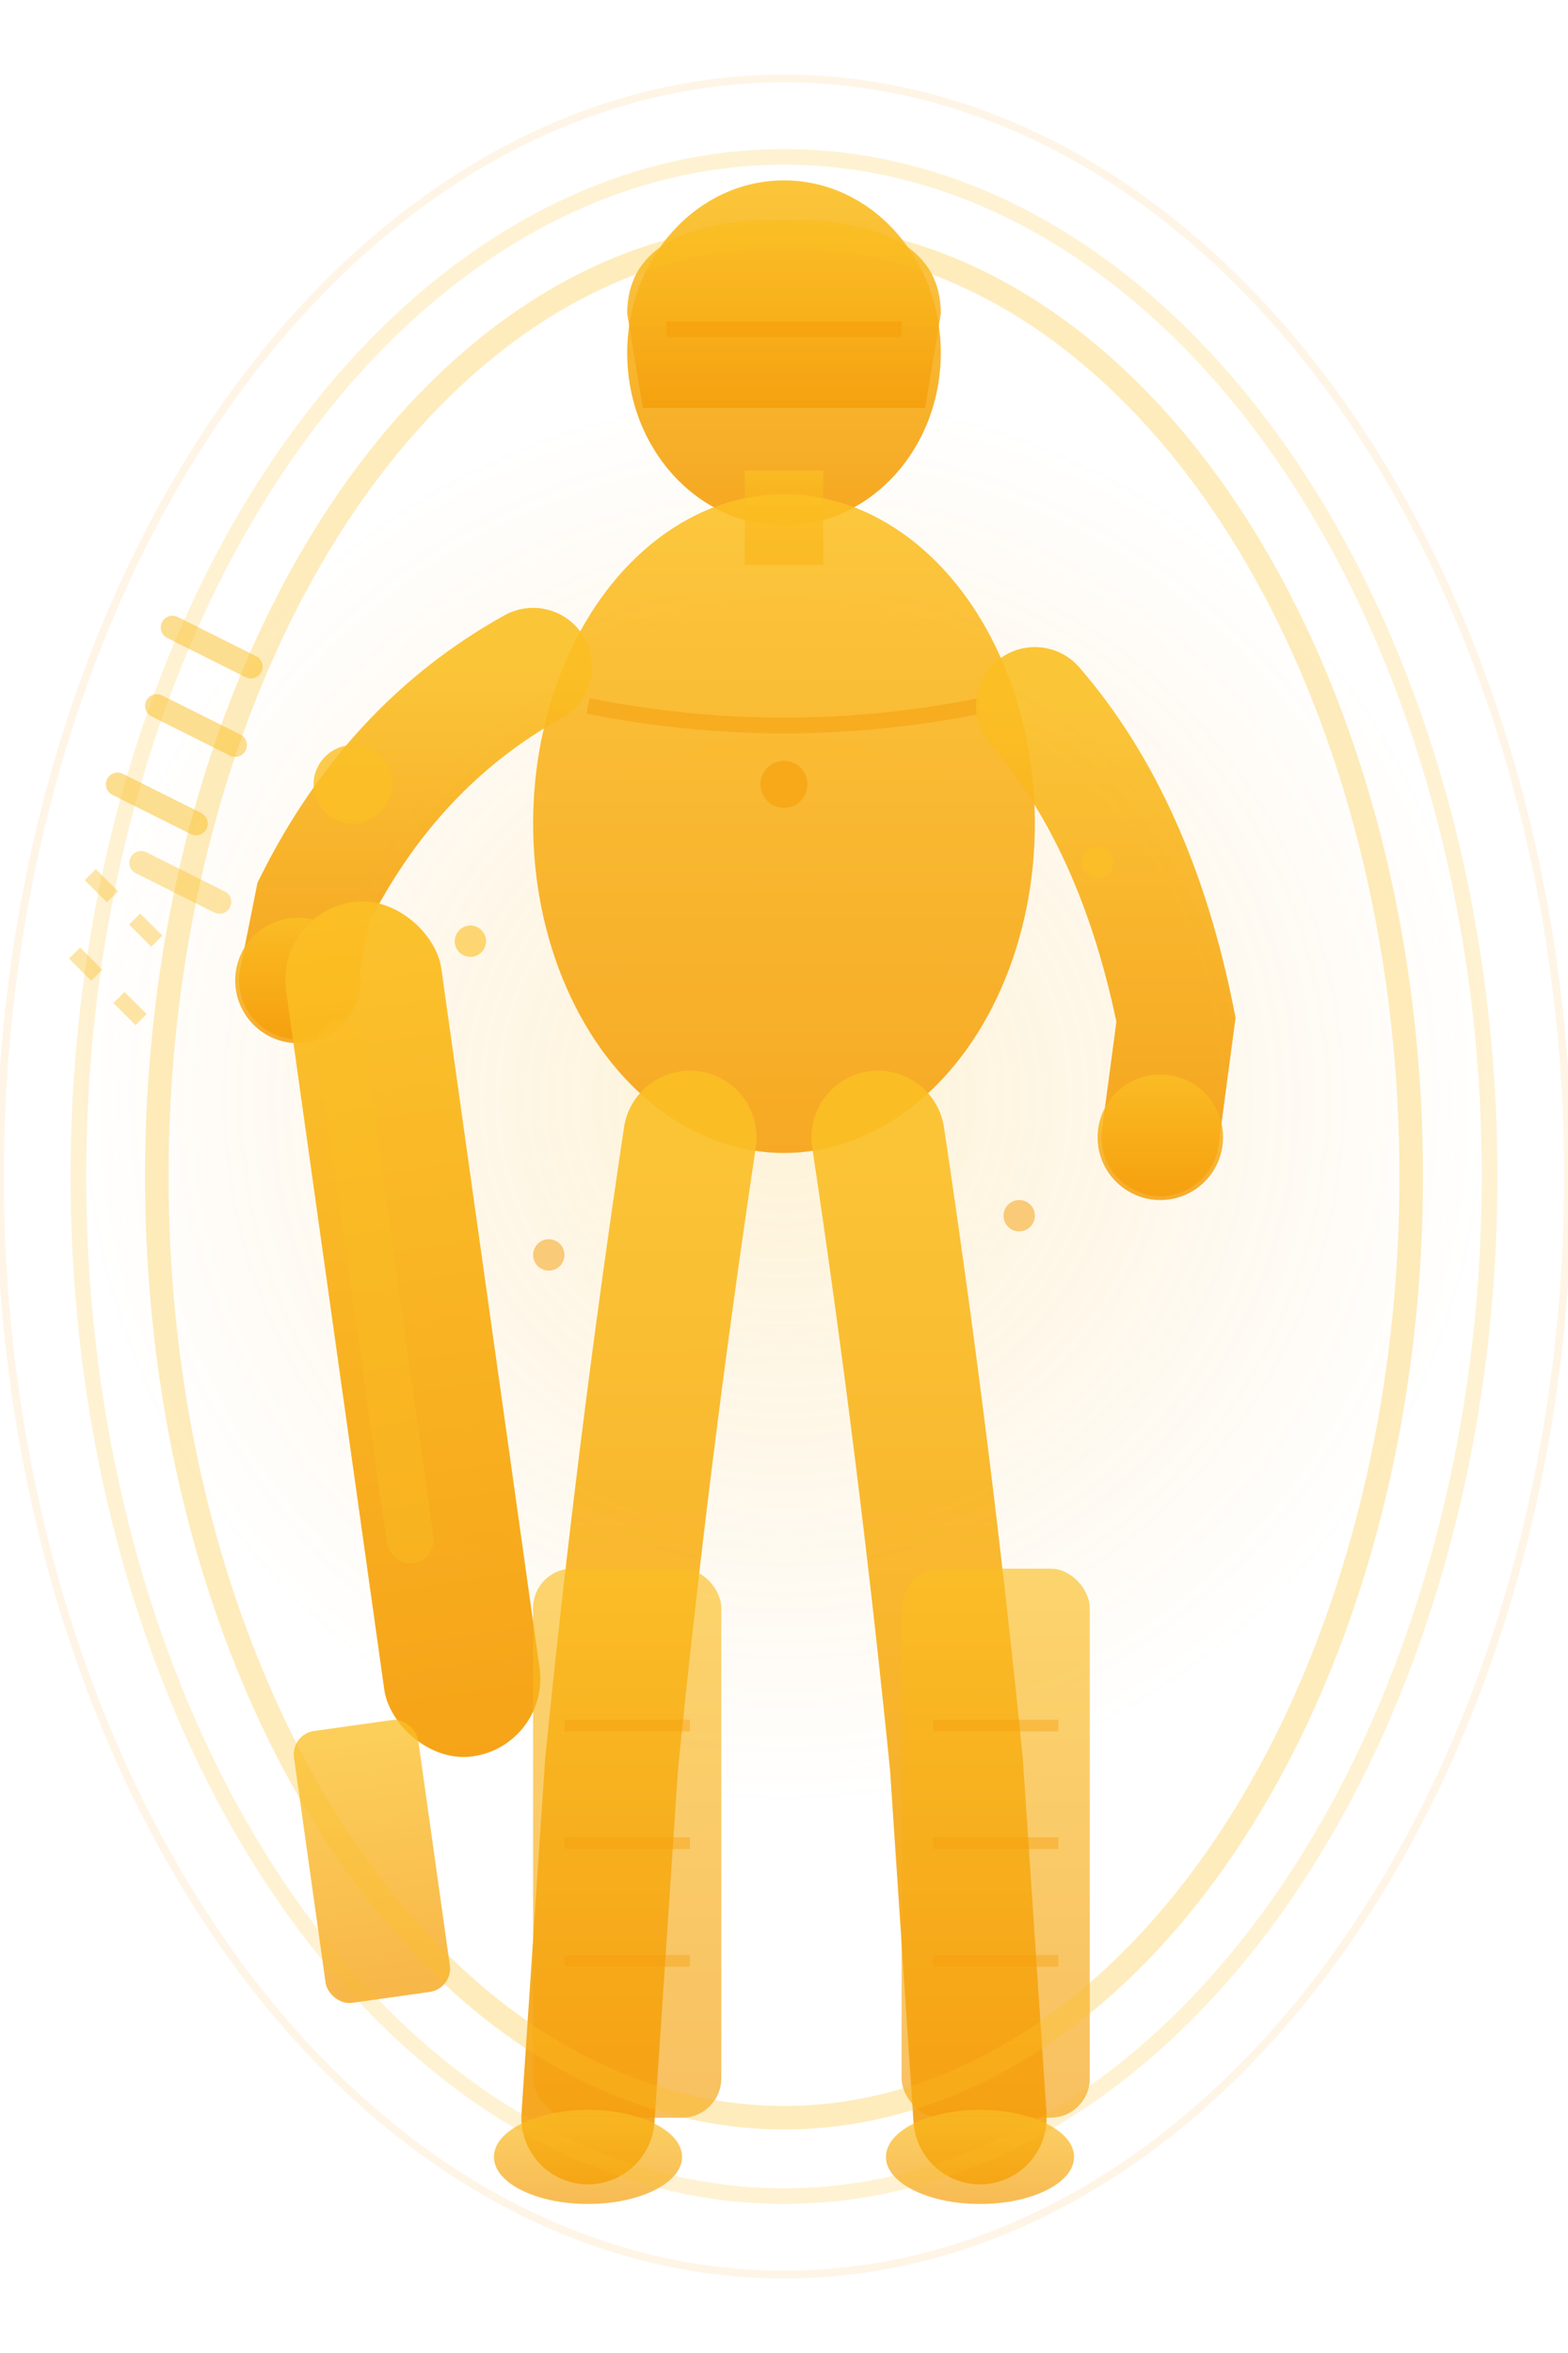
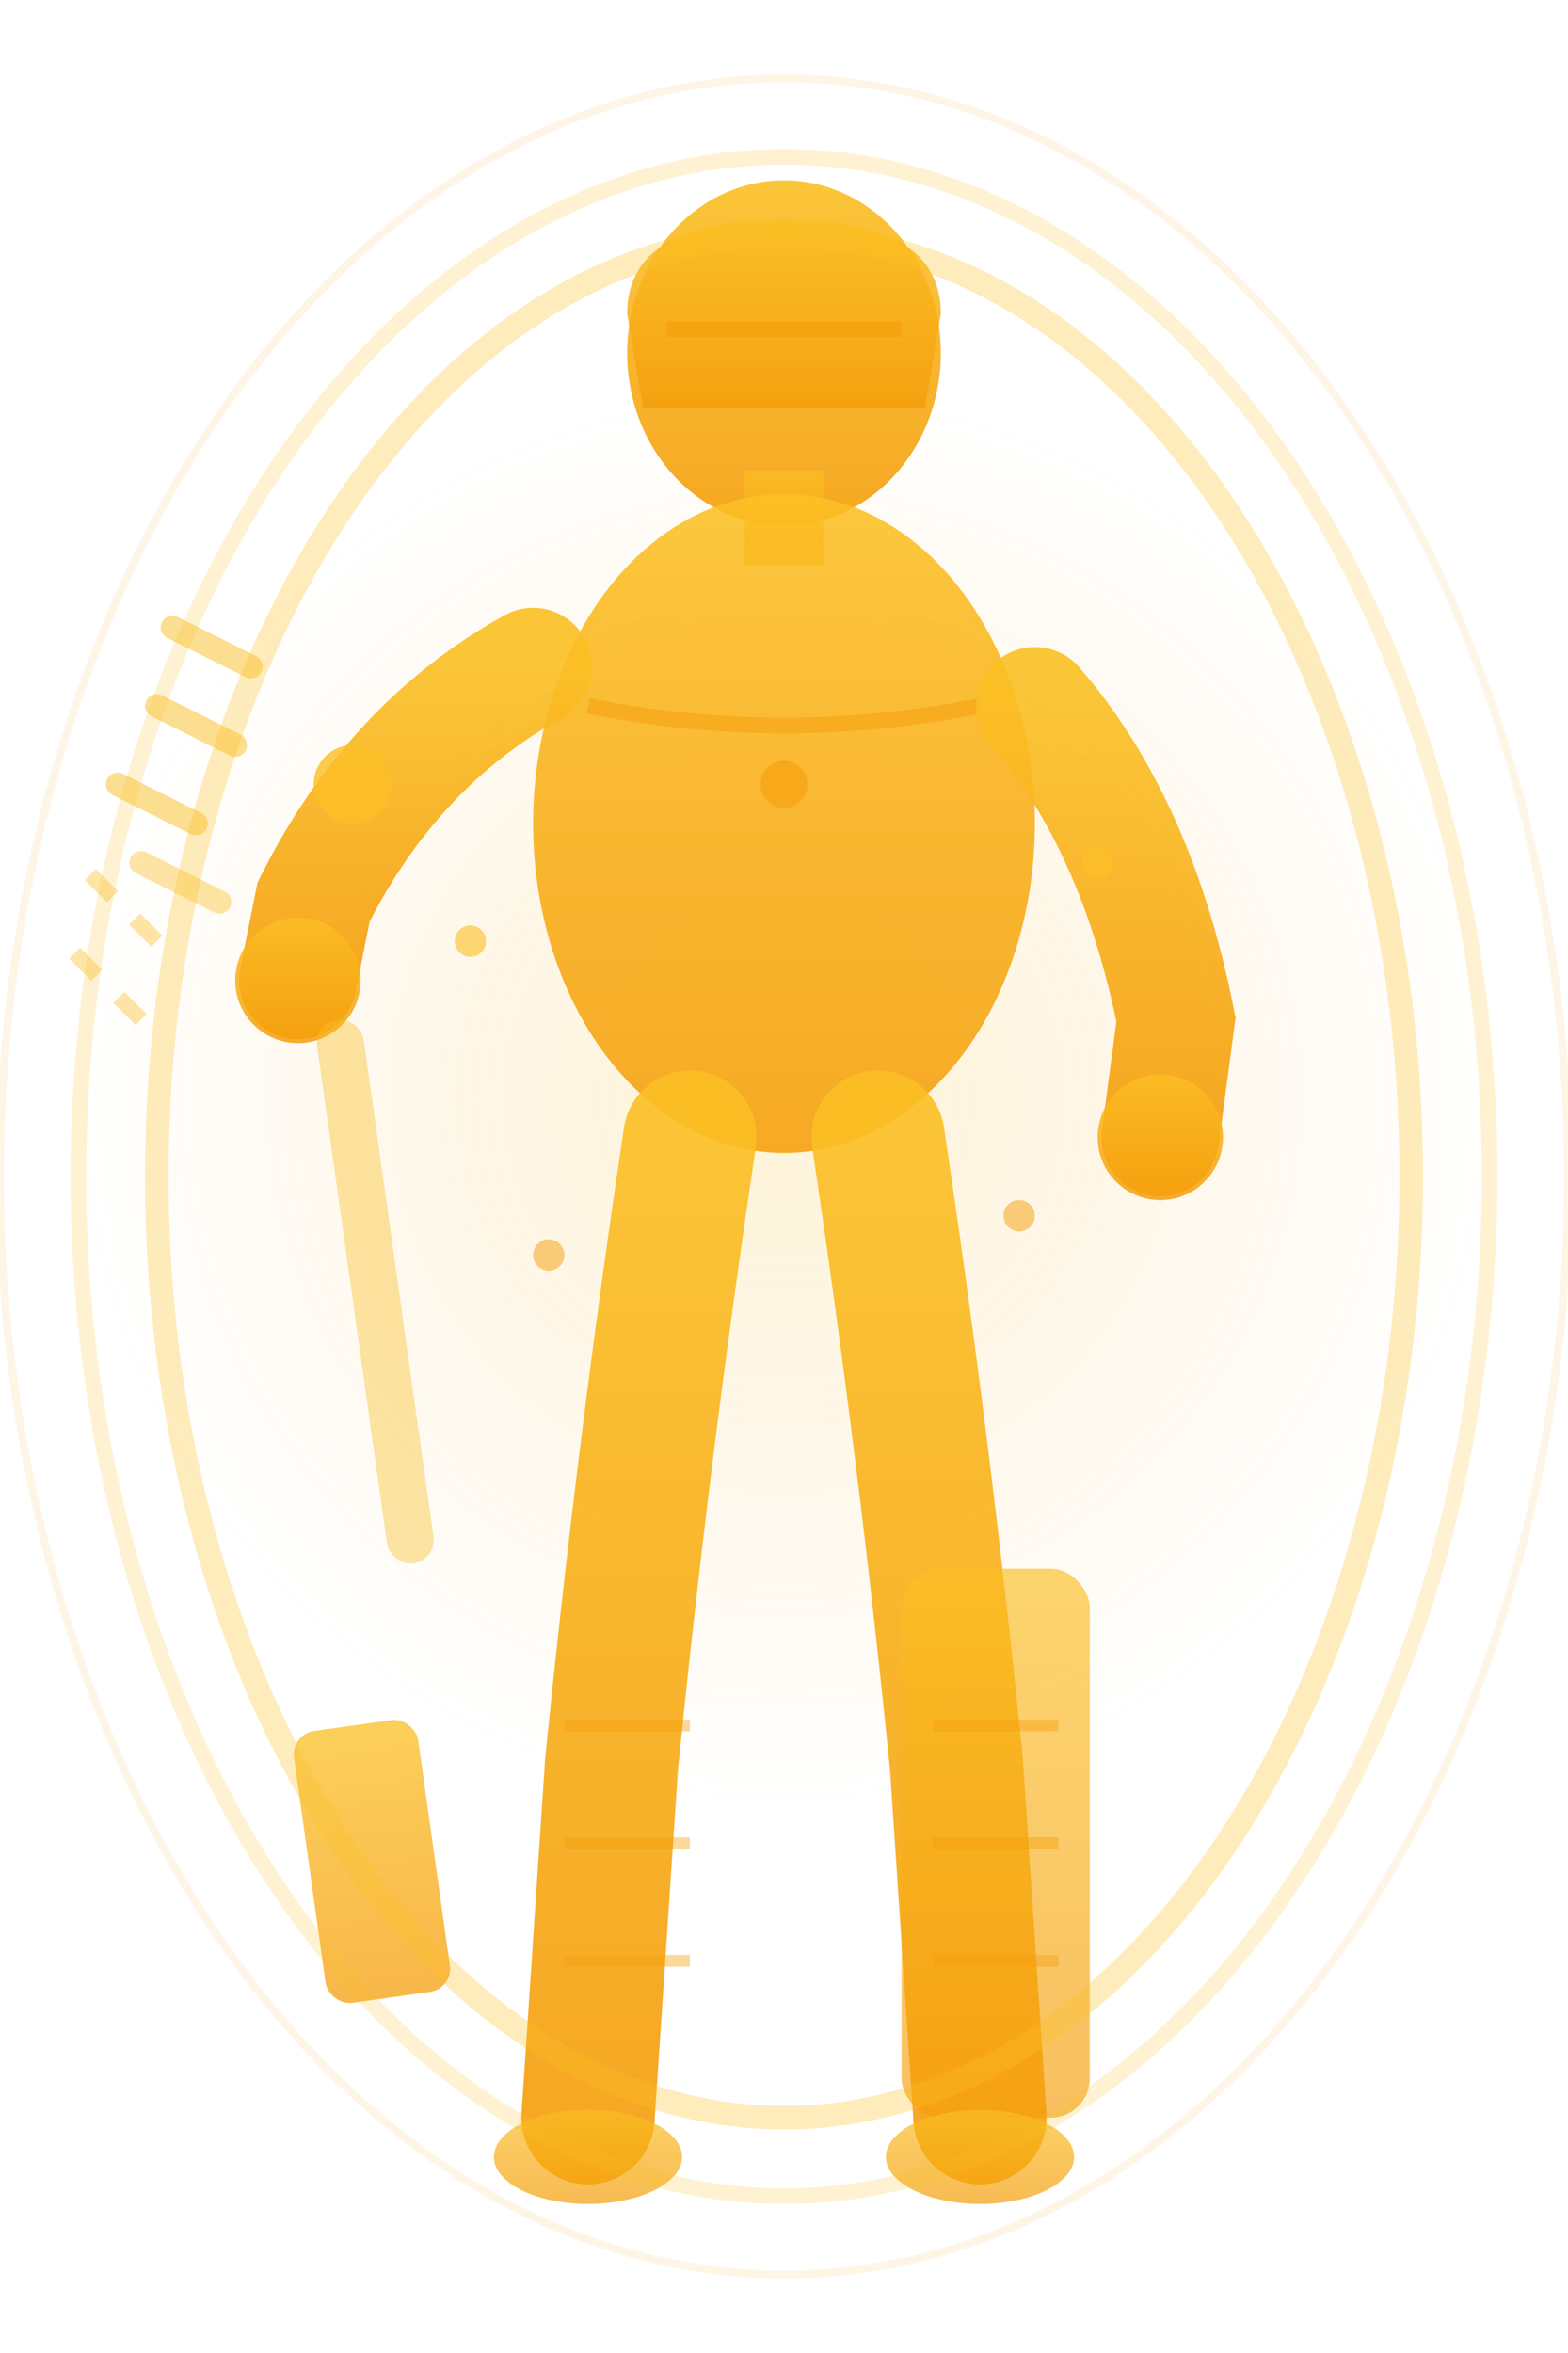
<svg xmlns="http://www.w3.org/2000/svg" viewBox="0 0 200 300" fill="none">
  <defs>
    <linearGradient id="yellow-gradient" x1="0%" y1="0%" x2="0%" y2="100%">
      <stop offset="0%" style="stop-color:#fbbf24;stop-opacity:1" />
      <stop offset="100%" style="stop-color:#f59e0b;stop-opacity:1" />
    </linearGradient>
    <linearGradient id="yellow-glow" x1="0%" y1="0%" x2="100%" y2="100%">
      <stop offset="0%" style="stop-color:#fbbf24;stop-opacity:0.8" />
      <stop offset="100%" style="stop-color:#f59e0b;stop-opacity:0.3" />
    </linearGradient>
    <radialGradient id="yellow-radial" cx="50%" cy="50%" r="50%">
      <stop offset="0%" style="stop-color:#fbbf24;stop-opacity:0.6" />
      <stop offset="100%" style="stop-color:#f59e0b;stop-opacity:0" />
    </radialGradient>
  </defs>
  <circle cx="100" cy="140" r="90" fill="url(#yellow-radial)" opacity="0.3" />
  <ellipse cx="100" cy="45" rx="20" ry="22" fill="url(#yellow-gradient)" opacity="0.9" />
  <path d="M 80 40 Q 80 28 100 28 Q 120 28 120 40 L 118 52 L 82 52 Z" fill="url(#yellow-gradient)" opacity="0.85" />
  <path d="M 85 42 L 115 42" stroke="#f59e0b" stroke-width="2" opacity="0.6" />
  <rect x="95" y="60" width="10" height="12" fill="url(#yellow-gradient)" opacity="0.8" />
  <ellipse cx="100" cy="105" rx="32" ry="42" fill="url(#yellow-gradient)" opacity="0.88" />
  <path d="M 75 90 Q 100 95 125 90" stroke="#f59e0b" stroke-width="2" opacity="0.5" />
  <circle cx="100" cy="100" r="3" fill="#f59e0b" opacity="0.6" />
  <path d="M 68 85 Q 50 95 40 115 L 38 125" stroke="url(#yellow-gradient)" stroke-width="15" stroke-linecap="round" fill="none" opacity="0.9" />
  <circle cx="38" cy="125" r="8" fill="url(#yellow-gradient)" opacity="0.85" />
  <path d="M 132 90 Q 145 105 150 130 L 148 145" stroke="url(#yellow-gradient)" stroke-width="15" stroke-linecap="round" fill="none" opacity="0.9" />
  <circle cx="148" cy="145" r="8" fill="url(#yellow-gradient)" opacity="0.85" />
-   <rect x="35" y="115" width="20" height="110" rx="10" fill="url(#yellow-gradient)" opacity="0.95" transform="rotate(-8 45 115)" />
  <rect x="37" y="220" width="16" height="35" rx="3" fill="url(#yellow-gradient)" opacity="0.75" transform="rotate(-8 45 220)" />
  <rect x="40" y="130" width="6" height="70" rx="3" fill="#fbbf24" opacity="0.4" transform="rotate(-8 43 130)" />
  <path d="M 88 145 Q 82 185 78 225 L 75 270" stroke="url(#yellow-gradient)" stroke-width="17" stroke-linecap="round" fill="none" opacity="0.9" />
  <path d="M 112 145 Q 118 185 122 225 L 125 270" stroke="url(#yellow-gradient)" stroke-width="17" stroke-linecap="round" fill="none" opacity="0.9" />
-   <rect x="68" y="200" width="24" height="70" rx="5" fill="url(#yellow-gradient)" opacity="0.65" />
  <path d="M 72 220 L 88 220 M 72 235 L 88 235 M 72 250 L 88 250" stroke="#f59e0b" stroke-width="1.5" opacity="0.4" />
  <rect x="115" y="200" width="24" height="70" rx="5" fill="url(#yellow-gradient)" opacity="0.65" />
  <path d="M 119 220 L 135 220 M 119 235 L 135 235 M 119 250 L 135 250" stroke="#f59e0b" stroke-width="1.5" opacity="0.4" />
  <ellipse cx="75" cy="275" rx="12" ry="6" fill="url(#yellow-gradient)" opacity="0.7" />
  <ellipse cx="125" cy="275" rx="12" ry="6" fill="url(#yellow-gradient)" opacity="0.7" />
  <circle cx="45" cy="100" r="5" fill="#fbbf24" opacity="0.8">
    <animate attributeName="cy" values="100;80;60;40;20" dur="1.5s" repeatCount="indefinite" />
    <animate attributeName="opacity" values="0.8;0.6;0.4;0.2;0" dur="1.5s" repeatCount="indefinite" />
  </circle>
  <path d="M 30 95 L 20 90" stroke="#fbbf24" stroke-width="3" stroke-linecap="round" opacity="0.5" />
  <path d="M 25 105 L 15 100" stroke="#fbbf24" stroke-width="3" stroke-linecap="round" opacity="0.5" />
  <path d="M 28 115 L 18 110" stroke="#fbbf24" stroke-width="3" stroke-linecap="round" opacity="0.4" />
  <path d="M 32 85 L 22 80" stroke="#fbbf24" stroke-width="3" stroke-linecap="round" opacity="0.5" />
  <path d="M 20 120 Q 15 115 10 110" stroke="#fbbf24" stroke-width="2" stroke-dasharray="4,4" opacity="0.4" />
  <path d="M 18 130 Q 13 125 8 120" stroke="#fbbf24" stroke-width="2" stroke-dasharray="4,4" opacity="0.4" />
  <ellipse cx="100" cy="150" rx="80" ry="120" fill="none" stroke="#fbbf24" stroke-width="3" opacity="0.3" />
  <ellipse cx="100" cy="150" rx="90" ry="130" fill="none" stroke="#fbbf24" stroke-width="2" opacity="0.2" />
  <ellipse cx="100" cy="150" rx="100" ry="140" fill="none" stroke="#f59e0b" stroke-width="1" opacity="0.1" />
  <circle cx="60" cy="120" r="2" fill="#fbbf24" opacity="0.6" />
  <circle cx="140" cy="110" r="2" fill="#fbbf24" opacity="0.6" />
  <circle cx="70" cy="160" r="2" fill="#f59e0b" opacity="0.5" />
  <circle cx="130" cy="155" r="2" fill="#f59e0b" opacity="0.5" />
</svg>